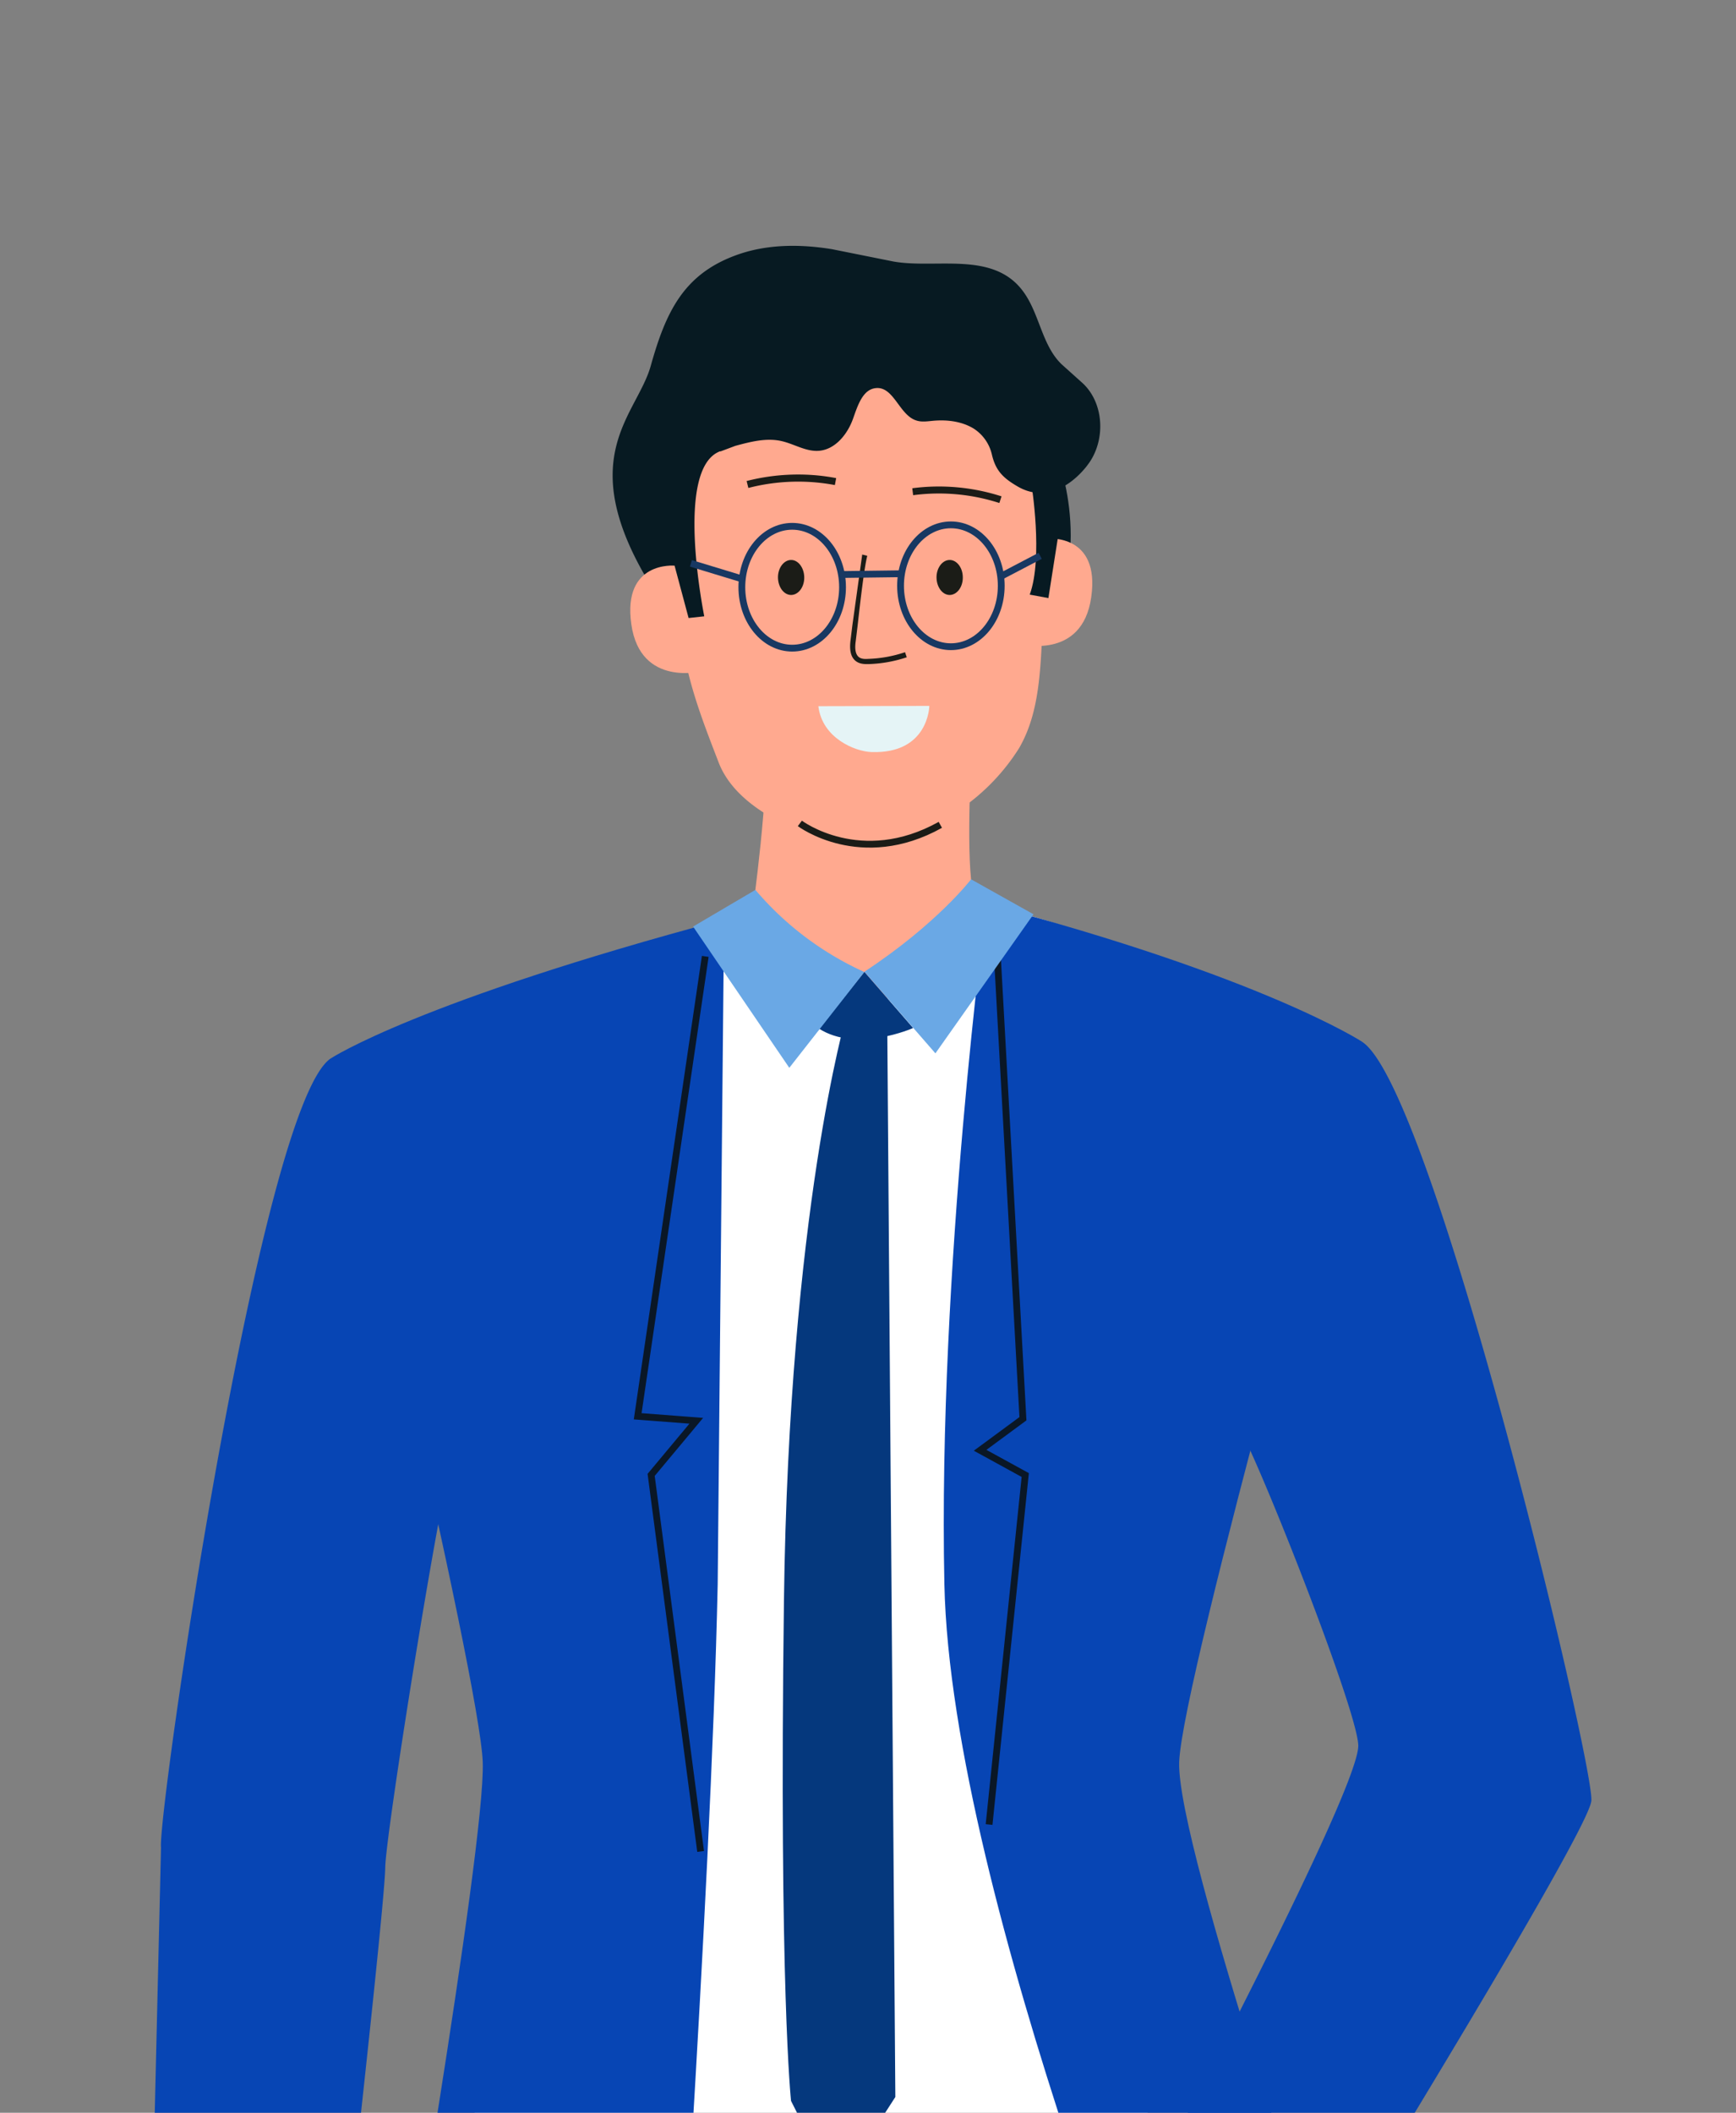
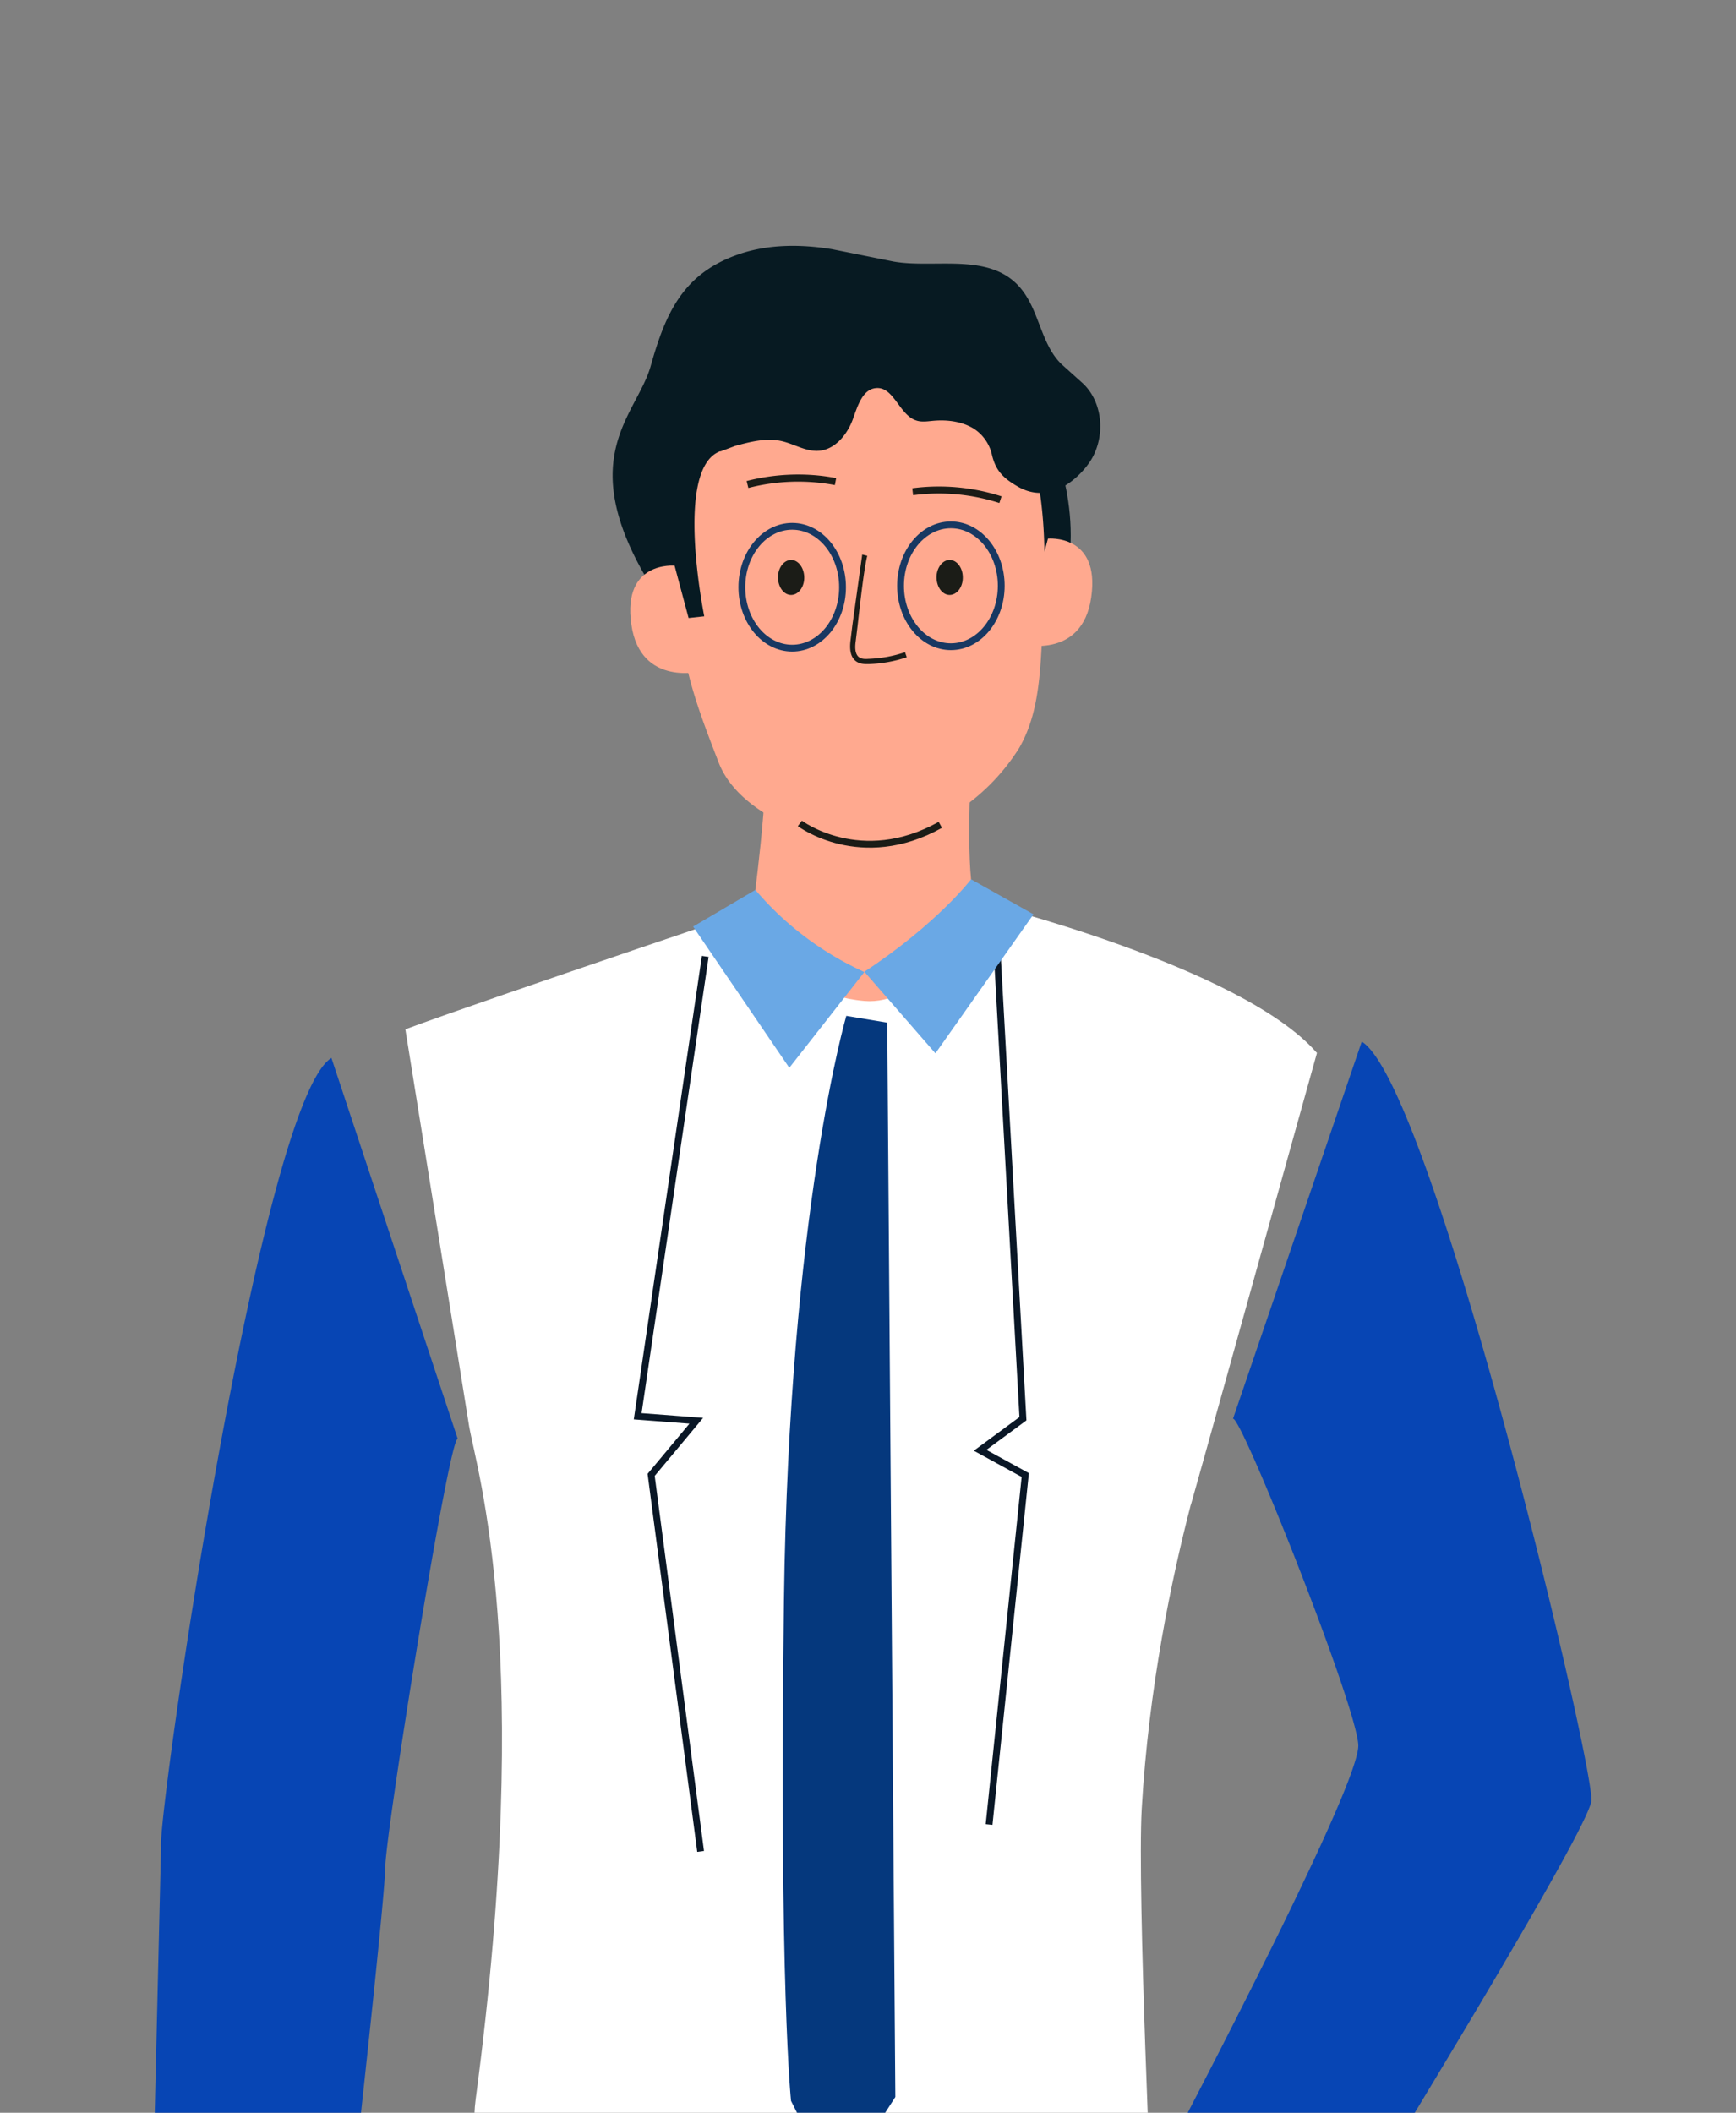
<svg xmlns="http://www.w3.org/2000/svg" width="120" height="146" fill="none">
  <rect width="100%" height="100%" fill="#808080" stroke="none" />
  <g clip-path="url(#A)">
    <path d="M72.73 30.64s2.72 5.69.24 11.84l-3.74-.62.39-8.95 3.11-2.27z" fill="#071a22" />
    <path d="M90.35 241.83c0-6.14-7.83-59.27-7.63-61.32.13-1.33-1.29-14.16-2.3-22.93l-.02-.22c0-.02-.01-.04-.01-.06l-.7-6.01-.17-1.49-.05-.41s-32.1-5.71-47.1-.31c-.63.23-1.22.47-1.8.74 0 0-.03.26-.1.74l-.88 6.56-.22 1.65c-2.13 16.16-.76 33.72 2.97 51.7 3.66 17.63 5.68 30.82 6.06 33.39L42 266.6c-7.96 9.82-14.74 18.17-14.24 18.99 1.26 2.05 14.82 13.62 15.43 11.57l5.17-5.92 1.7 10.44s13.03 2.92 17.54.26l-3.62-28.08c11.24-13.45 26.38-28.8 26.38-32.02zm-31.29-3.97c-.15-8.25-2.46-54.44-2.06-54.44 1.8 0 10.6 44 10.99 50.19.08 1.26-1.51 4.1-4.07 7.84-1.15 1.68-2.5 3.54-3.99 5.53l-.86-9.11z" fill="#05387d" />
    <path d="M91.04 72.74l-7.78 27.9-.93 3.31-.02.05c-.01.01-.01.02-.01.03-1.29 4.98-2.9 12.56-3.38 20.98-.32 5.74.74 28.83.74 28.83s-11.77 4.39-29.38 3.28c0 0-18.94-.44-17.4-12.05 4.09-30.74.09-43.41-.45-46.5l-4.41-27.44c5.33-1.99 28.1-9.64 28.1-9.64l11.79.88c.01.01 17.93 4.43 23.11 10.38z" fill="#fff" />
    <g fill="#ffa98f">
      <path d="M62.06 21.25s10.89 1.22 10.1 19.33c-.21 4.92-.1 8.31-1.71 11.11a14.4 14.4 0 0 1-11.62 6.73c-1.41-.16-7.61-1.75-9.15-5.72-2.02-5.24-3.25-8.35-2.91-17.2.01 0 1.19-15.98 15.29-14.24z" />
      <path d="M67.11 53.2s-.4 7.42.31 9.03c.7 1.62-9.24 6.73-15.42.9 0 0 1.25-8.91.86-11.77-.39-2.86 14.25 1.84 14.25 1.84z" />
      <path d="M50.81 63.29s3.08 5.38 8.94 5.88c3.71.32 6.93-4.39 8.44-6.69 0 0-8.32-3.56-17.37.82z" />
    </g>
-     <path d="M59.75 67.16l3.37 3.88s-3.89 1.73-6.51.04l3.14-3.92z" fill="#05387d" />
    <g fill="#0745b4">
-       <path d="M68.19 62.48s-3.37 25.23-2.91 46.99 16.9 61.29 16.9 61.29 7.19-6.94 10.31-10.89c0 0-11.18-32.28-10.98-38.1s12.63-49.79 12.63-49.79-6.91-4.5-25.95-9.51zm-18.14 1.06l-.44 45.93c-.46 21.76-3.33 62.28-3.33 62.28s-16.09-2.55-19.22-6.48c0 0 6.51-37.67 6.31-43.49S22.9 73.12 22.9 73.12s5.98-3.93 27.15-9.58z" />
-     </g>
+       </g>
    <path d="M58.5 70.2s-3.96 13.53-4.31 40.4.49 34.58.49 34.58l3.09 6.12 4.12-6.39-.56-74.24-2.83-.47z" fill="#05387d" />
    <g fill="#0745b4">
      <path d="M76.93 155.81a35.7 35.7 0 0 0 11.05 6.22s21.75-35.06 22.02-37.58c.25-2.32-10.98-49.47-15.87-52.47l-8.9 26.06c.59-.17 8.62 20.01 8.66 22.58.05 3.45-16.95 35.19-16.95 35.19zm-55.17 18.75s-4.8.9-11.75.5l1.12-47.38c-.25-2.32 6.88-51.57 11.78-54.57l8.73 26.32c-.59-.17-4.97 27.05-5.01 29.62-.05 3.45-4.87 45.5-4.87 45.5z" />
    </g>
    <g stroke="#0a1726" stroke-width=".47" stroke-miterlimit="10">
      <path d="M48.43 127.94l-3.42-26.02 3.12-3.74-4.05-.31 4.67-31.78m19.62 59.99l2.5-24.15-3.12-1.71 2.96-2.18-1.87-33.81" />
    </g>
    <g fill="#6aa8e5">
      <path d="M52.22 61.5a21.5 21.5 0 0 0 7.53 5.67l-5.19 6.62-6.65-9.76 4.3-2.53z" />
      <path d="M67.12 60.77s-2.35 3.08-7.37 6.38l4.91 5.64 6.78-9.61-4.32-2.42z" />
    </g>
    <path d="M49.79 31.2l1.04-.39c1.04-.28 2.14-.57 3.19-.33.89.2 1.7.75 2.61.67 1.11-.1 1.95-1.14 2.33-2.2.32-.89.66-2.04 1.58-2.13 1.25-.13 1.62 1.88 2.81 2.24.4.13.83.04 1.25.01.93-.07 1.91.06 2.71.55a2.9 2.9 0 0 1 1.26 1.82c.26 1.08.76 1.59 1.78 2.18 1.75 1.02 3.51.15 4.74-1.37l.2-.27c1.15-1.66 1-4.13-.43-5.48l-1.48-1.33c-1.36-1.31-1.52-3.48-2.64-5.01-2.07-2.85-6.03-1.56-8.99-2.09l-4.24-.85c-2.21-.36-4.54-.36-6.67.43-3.6 1.33-4.82 3.92-5.86 7.64-1.05 3.72-6.18 6.83 1.59 17.53l2.11-.23c.01 0-2.11-10.24 1.11-11.41z" fill="#071a22" />
    <g fill="#ffa98f">
      <path d="M46.64 39.09s-3.63-.35-3 4.05c.62 4.4 4.94 3.23 4.94 3.23l-1.95-7.28zm25.79-1.87s3.63-.35 3 4.05c-.62 4.4-4.94 3.23-4.94 3.23l1.95-7.28z" />
    </g>
-     <path d="M71.3 33.49s.82 5.02-.12 7.6l1.29.24.74-4.71c.05-.93-.39-3.7-.39-3.7l-1.51.57z" fill="#071a22" />
    <g fill="#1b1c17">
      <path d="M51.73 33.72c1.96-.51 4.03-.57 5.98-.2l.09-.48c-2.02-.39-4.16-.32-6.19.2l.12.48zm11.39.5a13.6 13.6 0 0 1 5.96.54l.15-.46a14.1 14.1 0 0 0-6.17-.56l.06.48z" />
    </g>
-     <path d="M56.57 48.8l7.67-.02s-.04 3.33-4.01 3.19c-1.11-.04-3.39-.95-3.66-3.16z" fill="#e5f4f6" />
    <g fill="#1b1c17">
      <path d="M60.09 45.89h-.05c-.31.01-.64-.01-.9-.22-.42-.34-.4-.97-.35-1.4l.13-1.06.68-4.89.35.09c-.22.85-.49 3.25-.67 4.84l-.13 1.07c-.05.35-.07.85.21 1.08.16.13.38.15.66.13a8.8 8.8 0 0 0 2.54-.46l.12.35a9.2 9.2 0 0 1-2.6.47zm-4.5-6.07c.04.67-.34 1.24-.84 1.29s-.93-.46-.97-1.12.34-1.24.84-1.29.93.46.97 1.12zm10.96 0c.04.67-.34 1.24-.84 1.29s-.93-.46-.97-1.12.34-1.24.84-1.29.94.46.97 1.12z" />
    </g>
    <g stroke-width=".47" stroke-miterlimit="10">
      <g stroke="#183862">
        <use href="#B" />
        <path d="M65.73 44.69c1.92 0 3.48-1.88 3.48-4.21s-1.56-4.21-3.48-4.21-3.48 1.88-3.48 4.21 1.56 4.21 3.48 4.21z" />
-         <path d="M58.3 39.7l3.85-.05m-10.97.32l-3.42-1.04m21.35.94l2.79-1.46" />
      </g>
      <path d="M55.29 56.9s4.21 3.17 9.71.1" stroke="#1b1c17" />
    </g>
  </g>
  <defs>
    <clipPath id="A">
      <path fill="#fff" d="M0 0h120v146H0z" />
    </clipPath>
    <path id="B" d="M54.76 44.79c1.92 0 3.48-1.88 3.48-4.21s-1.56-4.21-3.48-4.21-3.48 1.88-3.48 4.21 1.56 4.21 3.48 4.21z" />
  </defs>
</svg>